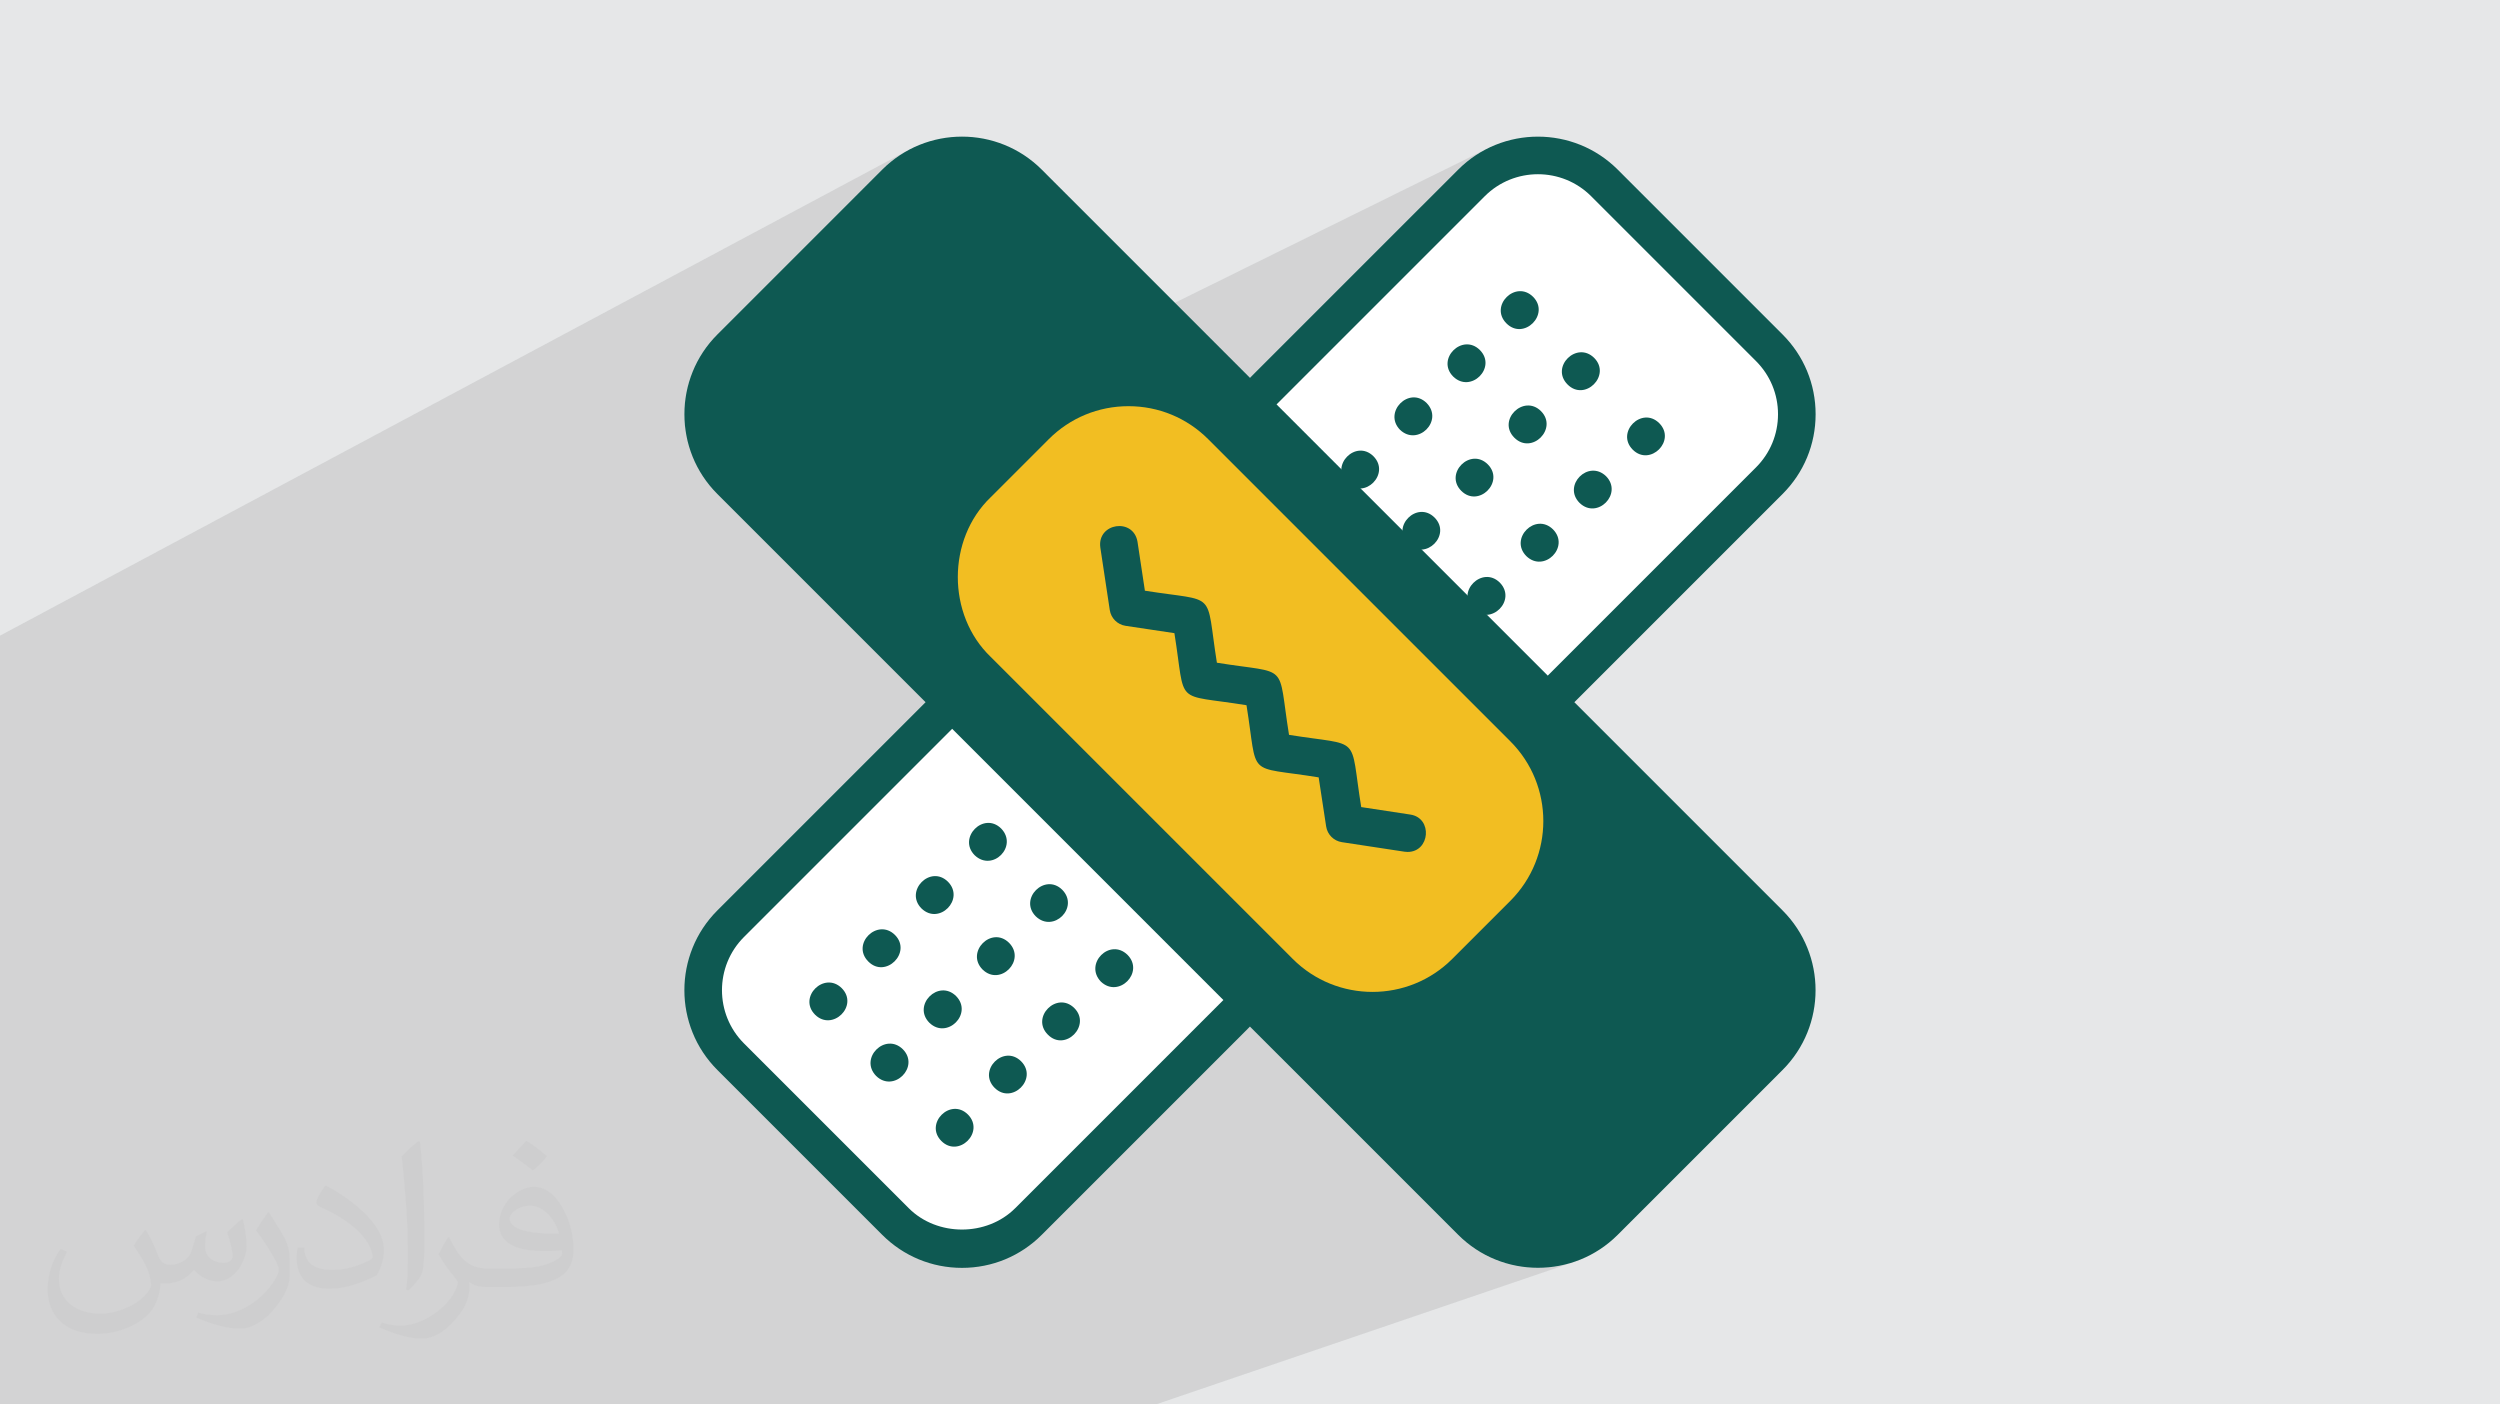
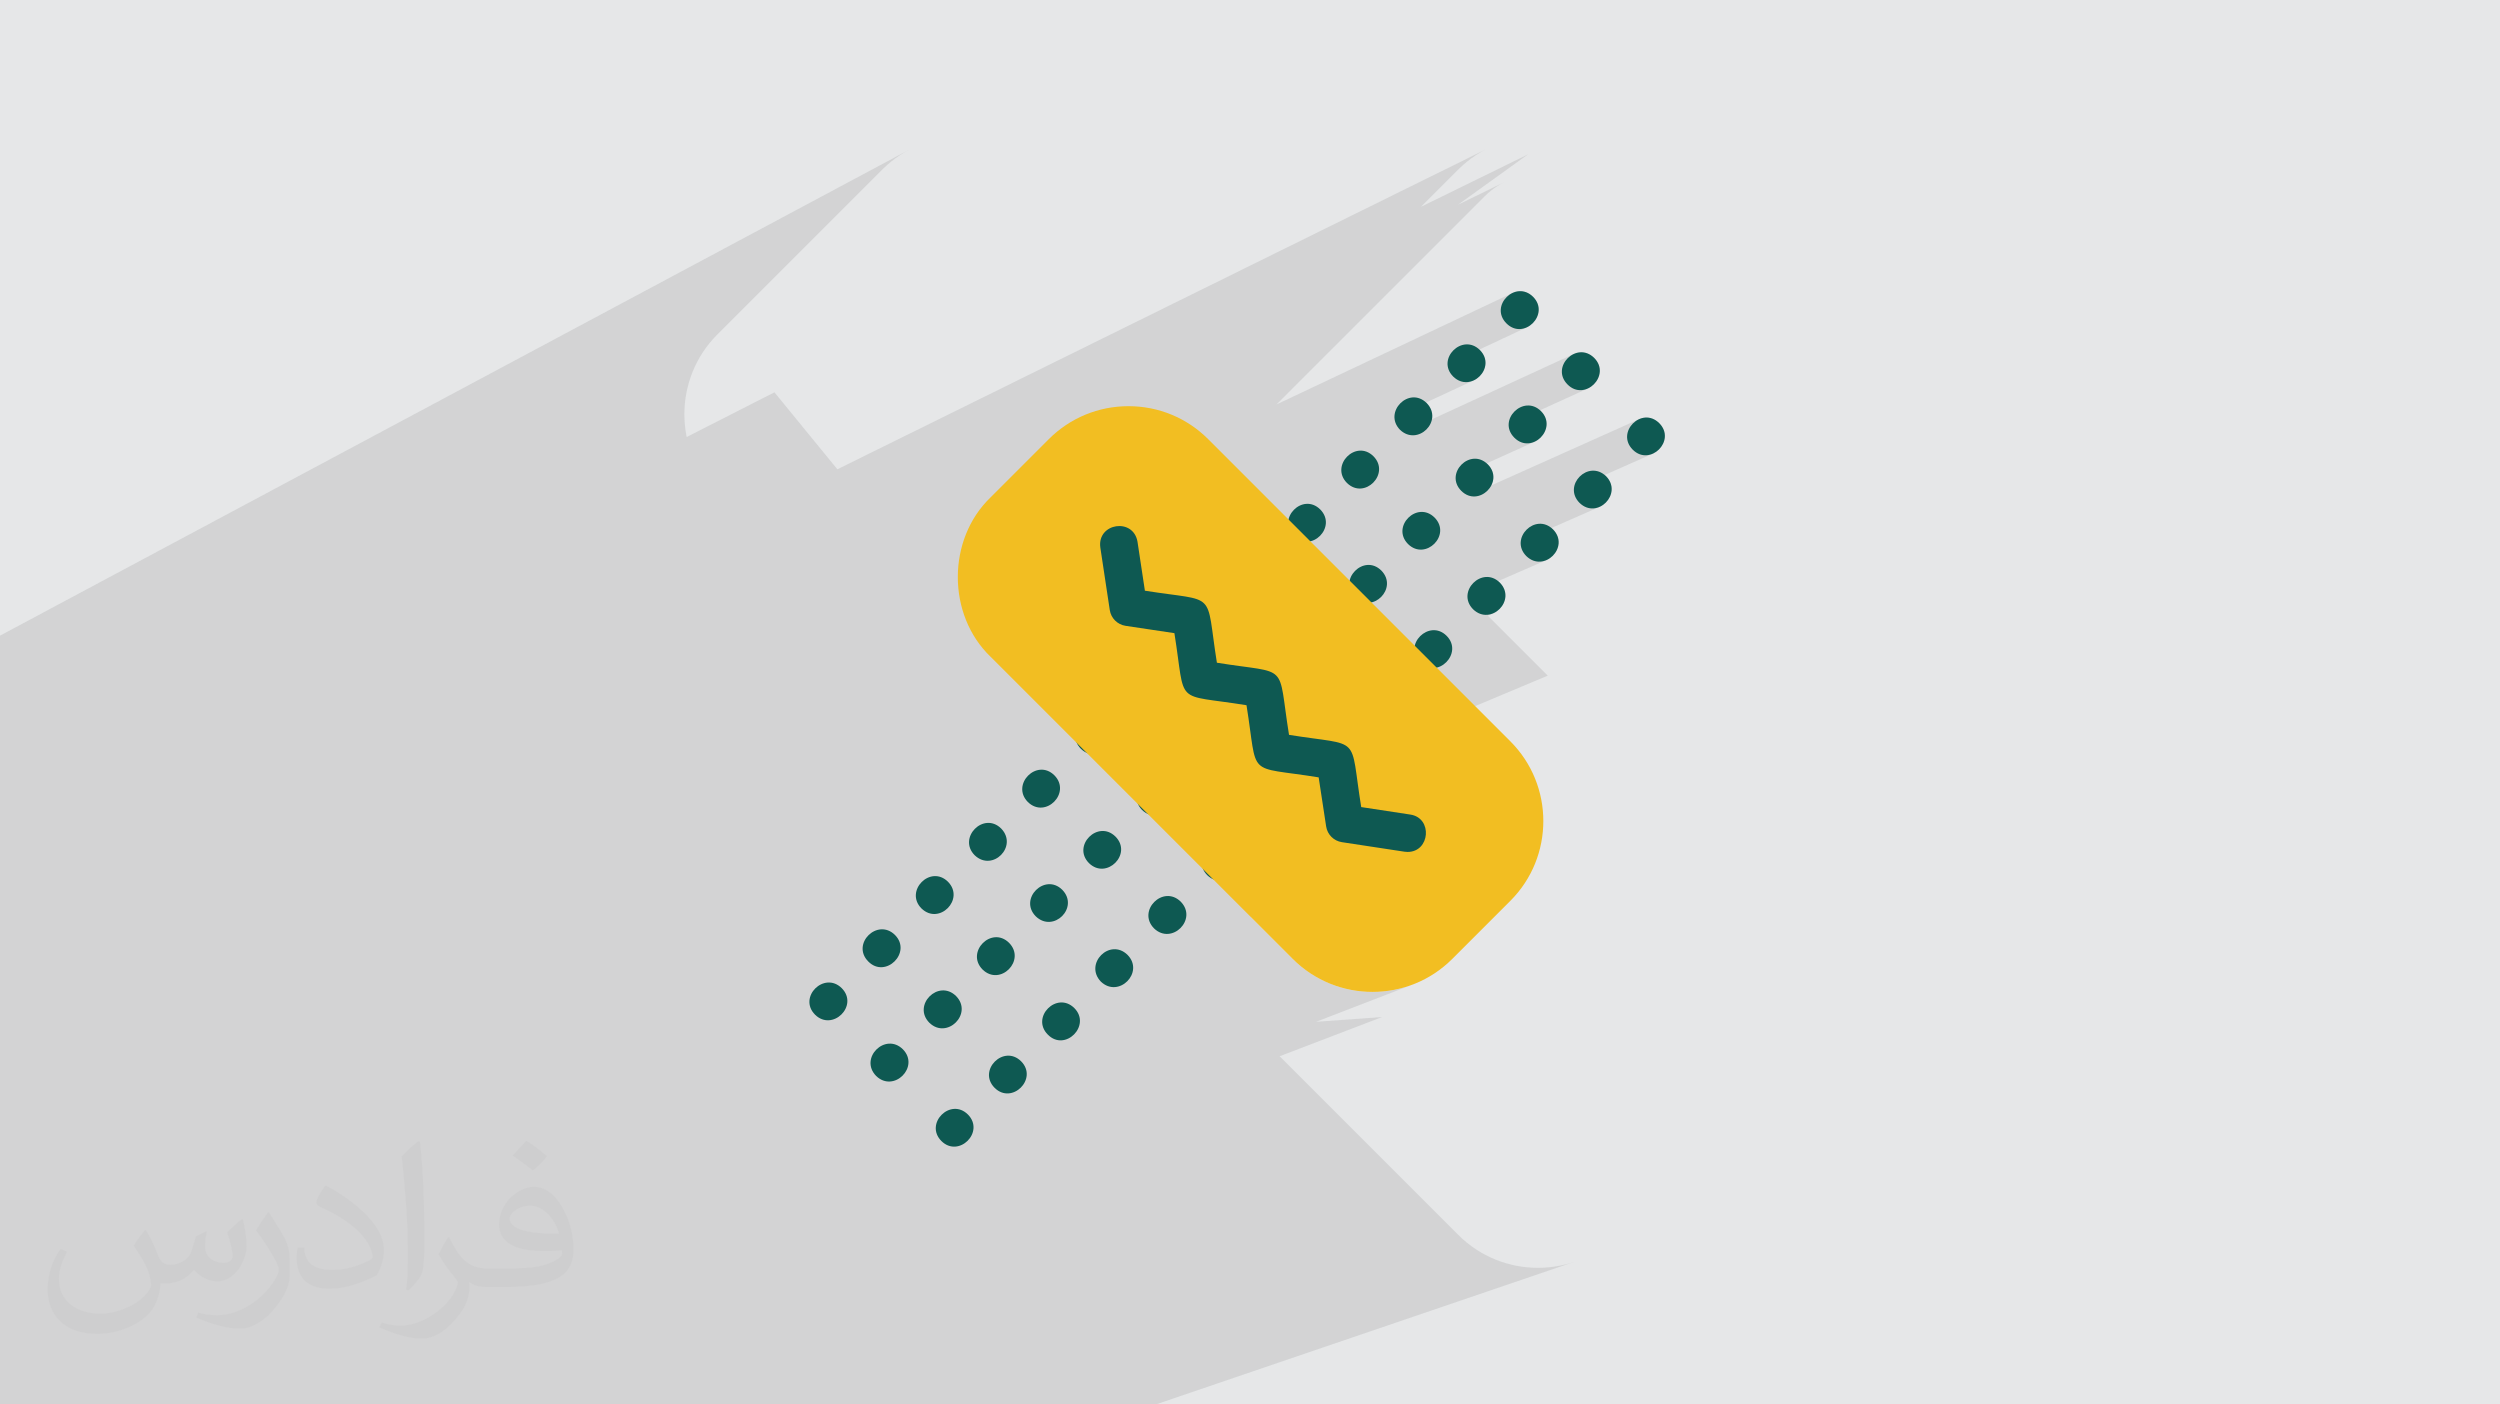
<svg xmlns="http://www.w3.org/2000/svg" xml:space="preserve" width="94.192mm" height="52.917mm" version="1.0" style="shape-rendering:geometricPrecision; text-rendering:geometricPrecision; image-rendering:optimizeQuality; fill-rule:evenodd; clip-rule:evenodd" viewBox="0 0 9404.92 5283.66">
  <defs>
    <style type="text/css">
   
    .fil3 {fill:white}
    .fil4 {fill:#0E5952;fill-rule:nonzero}
    .fil5 {fill:#F2BE22;fill-rule:nonzero}
    .fil2 {fill:#373435;fill-opacity:0.031}
    .fil1 {fill:#2B2A29;fill-opacity:0.102}
    .fil0 {fill:#E6E7E8}
   
  </style>
  </defs>
  <g id="Layer_x0020_1">
    <polygon class="fil0" points="-0,0 9404.92,0 9404.92,5283.66 -0,5283.66 " />
    <polygon class="fil1" points="158.72,5283.66 94.24,5283.66 67.01,5283.66 64.82,5283.66 38.74,5283.66 -0,5283.66 -0,5281.76 -0,5272.03 -0,5232.36 -0,5219 -0,5211.3 -0,5207.75 -0,5200.61 -0,5179.04 -0,5172.58 -0,5147.99 -0,5139.15 -0,5130.41 -0,5117.49 -0,5113.32 -0,5107.46 -0,5103.2 -0,5086.89 -0,5077.76 -0,5074.58 -0,5038.61 -0,5028.43 -0,5027.21 -0,5018.38 -0,5016.49 -0,5008.34 -0,5007.74 -0,4997.39 -0,4978.61 -0,4977.96 -0,4937.1 -0,4927.66 -0,4922.09 -0,4920.17 -0,4912.9 -0,4910.92 -0,4895.93 -0,4883.38 -0,4880.44 -0,4836.86 -0,4832.07 -0,4828.65 -0,4828.02 -0,4823.41 -0,4820.02 -0,4815.18 -0,4795.93 -0,4789.52 -0,4783.55 -0,4781.13 -0,4754.36 -0,4738.41 -0,4735.53 -0,4730.89 -0,4730.74 -0,4728.22 -0,4728.12 -0,4722.31 -0,4720.59 -0,4697.49 -0,4697.07 -0,4688.2 -0,4645.66 -0,4644.35 -0,4641.45 -0,4638.15 -0,4634.54 -0,4634.18 -0,4627.31 -0,4605.76 -0,4603.06 -0,4600.57 -0,4594.24 -0,4545.96 -0,4541.61 -0,4539.68 -0,4535.27 -0,4510.3 -0,4505.31 -0,4501.7 -0,4452.5 -0,4450.12 -0,4446.64 -0,4444.62 -0,4411.43 -0,4410.5 -0,4360.72 -0,4359.8 -0,4355.45 -0,4354.4 -0,4346.15 -0,4321.15 -0,4318.77 -0,4272.06 -0,4268.19 -0,4263.79 -0,4232.54 -0,4227.4 -0,4220.67 -0,4182.59 -0,4178.17 -0,4174.41 -0,4169.41 -0,4137.42 -0,4089.43 -0,4086.2 -0,4048.77 -0,4017.32 -0,4001.98 -0,3999.43 -0,3961.25 -0,3933.87 -0,3916.33 -0,3875.57 -0,3790.6 -0,3668.72 -0,3654.26 -0,3557.31 -0,3534.84 -0,3459.38 -0,3453.19 -0,3446.33 -0,3416.38 -0,3339.7 -0,3319.62 -0,3203.76 -0,2959.75 -0,2667.67 -0,2409.37 -0,2391.29 3421.51,562.47 3403.23,572.65 3385.36,583.8 3367.95,595.92 3351.04,609.01 3334.66,623.06 3318.85,638.08 2698.69,1258.24 2683.67,1274.05 2669.62,1290.43 2656.53,1307.35 2644.42,1324.75 2633.26,1342.62 2623.09,1360.9 2613.88,1379.56 2605.64,1398.57 2598.37,1417.87 2592.07,1437.45 2586.73,1457.25 2582.38,1477.24 2578.99,1497.38 2576.56,1517.64 2575.11,1537.98 2574.62,1558.35 2575.11,1578.72 2576.56,1599.05 2578.99,1619.31 2582.38,1639.45 2583.37,1643.98 2913.46,1475.86 3150.12,1765.41 5606.88,553.29 5588.23,562.51 5569.96,572.68 5552.1,583.83 5534.7,595.94 5517.8,609.02 5501.43,623.07 5485.63,638.08 5345.87,777.84 5748.49,580.58 5484.94,770.15 5666.5,681.59 5654.06,687.72 5641.87,694.51 5629.97,701.94 5618.36,710.01 5607.1,718.73 5596.19,728.09 5585.65,738.1 4802.35,1521.41 4802.38,1521.44 5689.61,1102.21 5701.91,1097.66 5714.87,1095.5 5728.19,1096.02 5741.58,1099.52 5754.74,1106.27 5767.39,1116.56 5777.73,1129.23 5784.49,1142.41 5787.96,1155.81 5788.42,1169.14 5786.16,1182.1 5781.5,1194.4 5774.72,1205.74 5766.12,1215.84 5755.99,1224.39 5744.61,1231.1 5565.03,1314.97 5567.21,1316.74 5577.55,1329.45 5584.32,1342.63 5587.8,1356 5588.29,1369.26 5586.08,1382.15 5581.47,1394.35 5574.74,1405.6 5566.17,1415.61 5556.08,1424.08 5544.74,1430.74 5364.56,1514.21 5367.03,1516.22 5377.33,1529.07 5384.08,1542.35 5387.57,1555.8 5388.09,1569.13 5386.68,1577.52 5919.49,1332.09 5931.79,1327.54 5944.75,1325.37 5958.07,1325.9 5971.46,1329.4 5984.62,1336.15 5997.27,1346.44 6007.61,1359.1 6014.37,1372.28 6017.84,1385.69 6018.3,1399.01 6016.04,1411.97 6011.38,1424.27 6004.6,1435.62 5996,1445.71 5985.87,1454.27 5974.5,1460.98 5793.25,1543.48 5797.08,1546.62 5807.41,1559.28 5814.16,1572.45 5817.63,1585.85 5818.1,1599.17 5815.88,1612.12 5811.23,1624.42 5804.48,1635.75 5795.91,1645.85 5785.79,1654.4 5774.44,1661.11 5592.52,1743.22 5596.91,1746.8 5607.24,1759.41 5614,1772.53 5617.5,1785.87 5617.99,1799.13 5615.81,1812.02 5611.21,1824.26 5610.12,1826.11 6164.58,1577.62 6176.81,1573.04 6189.7,1570.85 6202.95,1571.36 6216.28,1574.85 6229.39,1581.61 6241.99,1591.93 6252.34,1604.57 6259.11,1617.71 6262.6,1631.05 6263.09,1644.31 6260.88,1657.2 6256.26,1669.42 6249.53,1680.7 6240.98,1690.72 6230.91,1699.22 6219.59,1705.91 6036.39,1787.04 6041.81,1791.35 6052.11,1804.03 6058.87,1817.2 6062.38,1830.58 6062.92,1843.88 6060.78,1856.81 6056.26,1869.07 6049.62,1880.38 6041.16,1890.46 6031.16,1899.02 6019.92,1905.74 5836.11,1986.42 5842.4,1991.52 5852.72,2004.29 5859.48,2017.52 5862.96,2030.94 5863.47,2044.26 5861.29,2057.19 5856.69,2069.44 5849.98,2080.74 5841.45,2090.78 5831.37,2099.3 5820.04,2106 5635.55,2186.26 5642.23,2191.7 5652.52,2204.45 5659.27,2217.68 5662.77,2231.09 5663.29,2244.4 5661.12,2257.32 5656.55,2269.57 5649.87,2280.87 5641.36,2290.91 5631.3,2299.43 5619.99,2306.13 5597,2316.04 5822.64,2541.69 5091.03,2848.69 5093.9,2858.74 5098.5,2882.5 5102.87,2911.49 5107.65,2946.36 5113.45,2987.73 5120.89,3036.21 5122.96,3036.53 5128.82,3037.42 5137.91,3038.81 5149.71,3040.61 5163.68,3042.73 5179.27,3045.11 5195.93,3047.65 5213.14,3050.27 5230.34,3052.9 5247.01,3055.43 5262.59,3057.81 5276.56,3059.94 5288.36,3061.73 5297.46,3063.12 5303.31,3064.01 5305.39,3064.33 5320.26,3068 5332.91,3074.02 5343.37,3082.03 5351.69,3091.7 5357.88,3102.64 5361.98,3114.5 5364.03,3126.94 5364.05,3139.58 5362.06,3152.06 5358.12,3164.02 5352.23,3175.12 5344.44,3184.99 5334.77,3193.26 5323.26,3199.59 4704.94,3449.1 4723.86,3468.02 4758.34,3502.5 4788.64,3532.8 4814.38,3558.54 4835.12,3579.28 4850.45,3594.61 4859.95,3604.11 4863.21,3607.37 4879.02,3622.4 4895.4,3636.46 4912.31,3649.55 4929.72,3661.68 4947.58,3672.83 4965.86,3683.01 4984.52,3692.22 5003.52,3700.47 5022.84,3707.74 5042.41,3714.05 5062.22,3719.38 5082.21,3723.74 5102.36,3727.14 5122.61,3729.56 5142.95,3731.01 5163.33,3731.5 5183.7,3731.01 5204.03,3729.56 5224.28,3727.14 5244.42,3723.74 5264.41,3719.38 5284.2,3714.05 5303.77,3707.74 5323.08,3700.47 4950.81,3844.01 5199.6,3825.95 4813.88,3973.59 5485.63,4645.35 5501.44,4660.37 5517.83,4674.43 5534.73,4687.52 5552.14,4699.65 5570.01,4710.8 5588.28,4720.98 5606.94,4730.2 5625.94,4738.44 5645.24,4745.72 5664.81,4752.02 5684.61,4757.35 5704.6,4761.71 5724.73,4765.11 5744.99,4767.53 5765.31,4768.98 5785.68,4769.47 5806.06,4768.98 5826.4,4767.53 5846.66,4765.11 5866.81,4761.71 5886.8,4757.35 5906.61,4752.02 5926.18,4745.72 4347.45,5283.66 4280.43,5283.66 3660.17,5283.66 2301.56,5283.66 2229.26,5283.66 2090.89,5283.66 2043.34,5283.66 1915.89,5283.66 1634.36,5283.66 1482.65,5283.66 1391.36,5283.66 1217.11,5283.66 1149.3,5283.66 1097.91,5283.66 1042.46,5283.66 920.51,5283.66 854.94,5283.66 817.53,5283.66 753.29,5283.66 624.15,5283.66 582.25,5283.66 548.75,5283.66 482.93,5283.66 323.99,5283.66 319.79,5283.66 288.91,5283.66 222.7,5283.66 " />
    <path class="fil2" d="M548.54 4627.69c17.95,27.21 29.6,53.36 40.96,82.43 8.45,16.91 12.93,48.09 52.57,48.09 11.61,0 28.28,-3.42 43.06,-11.61 16.63,-8.73 29.32,-21.94 35.94,-42l15.85 -53.36 38.57 -19.02 2.64 2.64c-5.27,20.09 -6.59,39.36 -6.59,54.43 0,44.63 38.57,61.56 69.22,61.56 17.95,0 34.09,-8.73 34.09,-25.11 0,-21.13 -8.98,-57.06 -20.62,-89.29 17.95,-17.95 35.94,-35.94 56.53,-50.47l3.17 1.6c8.98,38.04 14,75.56 14,100.66 0,24.57 -10.83,51.79 -19.81,69.49 -18.49,34.87 -51.25,62.62 -90.87,62.62 -30.1,0 -63.65,-15.07 -86.66,-43.06l-1.32 0c-21.66,26.96 -55.22,51.25 -108.86,51.25l-16.63 0c-2.64,35.41 -10.29,60.49 -21.94,82.95 -31.95,62.34 -126.81,106.47 -216.1,106.47 -124.17,0 -186.51,-71.59 -186.51,-166.96 0,-58.91 19.27,-113.6 48.88,-152.42l24.29 10.04c-18.49,35.41 -30.91,68.68 -30.91,101.45 0,89.29 72.66,131.83 156.4,131.83 77.68,0 173.83,-49.41 191.28,-106.72 -6.59,-62.62 -30.1,-91.93 -66.04,-148.99 10.83,-19.02 24.83,-38.04 42.28,-58.38l3.17 0 0 0 0 0 -0.02 -0.09zm1432.13 -336.04c26.15,16.39 51.79,35.66 76.87,57.85 -14,19.81 -31.45,37.79 -53.11,53.64 -25.11,-20.34 -50.19,-37.79 -75.84,-56.27 17.42,-19.55 34.62,-38.29 52.04,-55.22l0 0 0 0 0 0 0 0 0 0 0.03 0zm13.47 244.11c-42.28,0 -76.87,27.75 -76.87,48.34 0,44.13 84.53,57.85 185.72,57.31 -12.68,-51.79 -57.06,-105.68 -108.86,-105.68l0.01 0.03zm-94.86 236.19c54.96,0 103.04,-1.6 139.74,-10.83 40.96,-10.29 75.56,-30.91 75.56,-45.17 0,-3.7 0,-8.19 -1.32,-11.89 -22.98,2.11 -49.41,2.11 -72.38,2.11 -74.49,0 -131.55,-16.91 -154.02,-58.66 -5.55,-11.61 -9.51,-24.57 -9.51,-39.36 0,-40.43 17.42,-79.79 48.09,-107 25.61,-22.45 53.89,-36.44 82.67,-36.44 52.04,0 93.51,41.75 122.57,107.54 15.85,35.94 26.68,77.4 26.68,129.72 0,34.87 -9.51,64.19 -31.17,85.85 -40.43,39.11 -114.92,53.89 -229.04,53.89l-51.79 0 0 0 -13.47 0c-28.28,0 -48.62,-5.02 -64.72,-17.42l-2.64 0c0.79,6.59 1.32,12.93 1.32,19.02 0,25.61 -8.45,58.38 -25.61,84.53 -50.72,75.3 -105.68,108.04 -153.24,108.04 -48.09,0 -107,-18.49 -160.11,-42.54l9.51 -18.49c17.17,7.13 40.96,11.89 73.7,11.89 85.85,0 198.66,-82.43 212.66,-163 -3.17,-6.59 -8.98,-15.32 -17.17,-24.57 -25.11,-29.85 -40.96,-54.68 -55.75,-80.83 12.68,-25.11 24.29,-45.17 35.13,-63.4l4.49 -0.53c36.72,74.77 69.99,117.55 144.23,117.55l11.61 0 0 0 53.89 0 0 0 0 0 0 0 0 0 0 0 0.09 0.01zm-371.98 79c6.34,-34.34 6.87,-72.91 6.87,-108.86l0 -53.36c0,-99.6 -12.68,-244.36 -22.98,-338.68 17.95,-19.27 43.06,-42 62.87,-57.31l5.81 1.6c13.47,118.62 16.63,256 16.63,383.06 0,33.3 -1.32,65.79 -4.49,89.55 -1.85,30.1 -19.27,52.83 -56.53,87.7l-8.19 -3.7zm-382.8 -157.19c1.85,46.77 24.83,83.49 105.15,83.49 49.93,0 92.19,-12.93 138.96,-35.13 8.45,-3.7 12.93,-8.73 12.93,-12.93 0,-29.32 -22.45,-68.15 -60.23,-103.55 -36.72,-33.3 -85.34,-62.62 -130.76,-82.18 -15.6,-6.59 -20.62,-13.47 -20.62,-20.09 0,-13.47 17.95,-41.75 32.77,-62.09l5.02 -0.53c52.04,27.21 110.17,67.64 153.24,112.53 39.11,41.47 63.4,83.49 63.4,129.19 0,33.81 -10.29,65.51 -26.96,95.11 -57.06,28.79 -117.83,50.72 -178.06,50.72 -73.17,0 -123.1,-34.34 -123.1,-114.92 0,-8.73 0,-22.19 3.17,-39.64l25.11 0 0 0 0 0 0 0 0 0 0 0 -0.02 0zm-132.37 -132.9l45.45 73.45c16.63,27.21 32.23,56.81 32.23,103.55l0 59.7c0,48.34 -30.91,100.13 -80.83,151.38 -39.11,34.62 -73.7,49.41 -105.68,49.41 -47.55,0 -101.98,-14.79 -164.85,-41.75l7.13 -18.49c19.81,5.27 42.79,9.77 71.06,9.77 90.36,-0.53 182.8,-66.57 225.08,-147.15 5.02,-9.26 6.87,-17.95 6.87,-24.04 0,-9.26 -5.02,-19.55 -8.98,-28.79 -22.98,-43.31 -48.62,-82.95 -76.87,-119.68 14.79,-23.25 29.6,-45.7 45.7,-67.9l3.7 0.53 0 0 0 0 0 0 0 0 0 0 -0.02 0.01z" />
    <g id="_3004600104496">
-       <polygon class="fil3" points="2913.46,1475.86 4702.33,1421.39 5444.74,799.07 5748.49,580.58 5945.66,612.55 6750.34,1422.57 6766.33,1593.09 5753.82,2760.14 5199.6,3825.95 4702.33,3862.04 3760.77,4662.6 3595.57,4705.24 3179.91,4401.48 2684.31,3905.88 2668.32,3607.46 2822.87,3410.29 3726.81,2470.97 " />
      <g>
        <g>
          <path class="fil4" d="M3066.17 3817.15c-65.3,-65.97 34.88,-164.71 100.44,-99.74 65.22,65.97 -34.85,164.5 -100.44,99.74zm200.18 -200.18c-65.29,-66 34.84,-164.58 100.44,-99.74 65.29,65.65 -35.46,165.8 -100.44,99.74zm200.18 -199.49c-64.95,-65.49 33.74,-165.66 99.68,-100.43 64.86,65.73 -33.36,165.06 -99.68,100.43zm200.12 -200.18c-64.88,-65.59 33.8,-165.65 99.74,-100.43 64.54,67 -32.64,164.65 -99.74,100.43zm200.17 -200.18c-64.86,-65.54 33.8,-165.66 99.75,-100.43 64.93,65.66 -33.54,165.21 -99.75,100.43zm199.49 -200.18c-65.19,-66.02 34.34,-164.41 100.44,-100.43 64.88,66.76 -34.04,165.1 -100.44,100.43zm200.18 -200.18c-65.22,-65.95 34.95,-164.64 100.44,-99.67 65.21,65.99 -34.86,164.42 -100.44,99.67zm200.18 -200.18c-65.22,-65.94 34.95,-164.64 100.44,-99.67 65.18,65.59 -35.25,165.88 -100.44,99.67zm200.18 -200.11c-65.05,-65.46 34.29,-164.8 99.75,-99.74 65.12,65.26 -35.02,166.03 -99.75,99.74zm200.18 -199.49c-64.96,-65.5 33.77,-165.77 99.75,-100.43 64.94,65.87 -33.86,165.1 -99.75,100.43zm200.18 -200.18c-64.96,-65.49 33.73,-165.66 99.68,-100.43 64.92,65.54 -33.52,165.28 -99.68,100.43zm199.42 -200.18c-63.96,-66.1 34.41,-165.63 100.44,-100.43 64.88,66.82 -33.74,164.6 -100.44,100.43zm200.18 -200.18c-65.22,-65.95 34.89,-164.62 100.44,-99.74 65.17,66 -34.46,164.42 -100.44,99.74zm200.18 -200.18c-65.22,-65.95 34.89,-164.62 100.44,-99.74 65.29,65.66 -35.21,165.83 -100.44,99.74z" />
          <path class="fil4" d="M3296.05 4047.72c-65.12,-66.69 34.44,-165.41 100.44,-100.43 64.97,65.75 -33.99,165.08 -100.44,100.43zm200.18 -200.18c-65.21,-66.05 34.32,-165.55 100.44,-100.44 65.04,66.23 -34.1,164.97 -100.44,100.44zm200.18 -200.18c-64.96,-65.5 33.73,-165.67 99.68,-100.44 64.85,65.74 -33.37,165.07 -99.68,100.44zm200.11 -200.18c-65.02,-65.93 34.38,-164.54 99.75,-99.74 64.71,66.28 -33.07,163.95 -99.75,99.74zm200.18 -200.18c-64.96,-65.45 34.31,-164.72 99.75,-99.74 65.02,65.55 -34.05,164.27 -99.75,99.74zm199.49 -200.18c-64.12,-66.44 35,-164.53 100.44,-99.74 64.98,66.04 -34.25,164.47 -100.44,99.74zm200.18 -200.18c-65.22,-65.95 34.95,-164.65 100.44,-99.68 65.18,65.59 -35.25,165.89 -100.44,99.68zm200.18 -199.42c-65.02,-66.74 34.47,-165.42 100.44,-100.44 64.93,65.75 -33.91,165.07 -100.44,100.44zm200.18 -200.18c-64.97,-66 33.75,-165.57 100.44,-100.43 65.06,66.24 -34.2,164.83 -100.44,100.43zm200.18 -200.18c-64.91,-65.06 33.7,-165.93 99.74,-100.43 64.87,66.48 -33.93,164.86 -99.74,100.43zm200.18 -200.18c-65.06,-65.39 34.24,-164.73 99.67,-99.74 65.16,65.67 -34.37,164.24 -99.67,99.74zm200.18 -200.18c-65.05,-65.35 34.23,-164.74 99.67,-99.74 65.13,65.41 -34.34,164.82 -99.67,99.74zm199.41 -200.18c-65.37,-66.02 35.34,-164.57 100.44,-99.74 65.14,65.62 -34.81,165.75 -100.44,99.74zm200.19 -200.18c-65.22,-65.96 34.89,-164.62 100.44,-99.74 65.29,65.65 -35.21,165.83 -100.44,99.74z" />
          <path class="fil4" d="M3541.47 4292.44c-64.93,-65.47 34.21,-164.7 99.75,-99.73 65.14,65.65 -34.65,164.71 -99.75,99.73zm200.18 -200.17c-64.92,-65.43 34.2,-164.72 99.75,-99.74 65.15,65.72 -34.71,164.69 -99.75,99.74zm200.18 -200.18c-65.05,-65.39 34.23,-164.72 99.75,-99.74 65.01,65.13 -34.76,166.12 -99.75,99.74zm199.42 -199.49c-63.78,-67.13 34.12,-165.27 100.51,-100.43 64.82,65.87 -33.65,164.96 -100.51,100.43zm200.18 -200.11c-65.1,-66.13 34.34,-165.63 100.44,-100.5 65.08,66.24 -33.88,164.86 -100.44,100.5zm200.18 -200.18c-65.12,-66.13 34.44,-165.65 100.44,-100.43 65.19,66.19 -34.2,164.83 -100.44,100.43zm200.18 -200.18c-64.81,-65.18 33.78,-165.91 99.75,-100.43 64.62,66.4 -33.36,164.75 -99.75,100.43zm200.18 -200.18c-64.97,-65.98 34.29,-164.5 100.44,-99.74 63.72,67.73 -34.01,164 -100.44,99.74zm200.18 -200.18c-64.95,-65.54 34.27,-164.68 99.75,-99.74 65.01,65.4 -34.33,164.81 -99.75,99.74zm200.18 -200.18c-66.31,-65.01 34.56,-164.74 99.75,-99.74 65.06,65.07 -34.91,166.07 -99.75,99.74zm199.49 -199.49c-65.37,-66.07 34.75,-165.51 100.44,-100.43 64.87,66.25 -33.72,164.84 -100.44,100.43zm200.18 -200.18c-65.21,-66 34.31,-165.56 100.44,-100.43 65.02,66.28 -34.1,164.94 -100.44,100.43zm200.18 -200.18c-64.92,-65.78 33.31,-164.42 99.67,-100.43 64.85,65.79 -33.37,165.04 -99.67,100.43zm200.11 -200.18c-64.99,-65.44 34.4,-164.73 99.74,-99.67 65.27,65.6 -34.71,164.62 -99.74,99.67z" />
-           <path class="fil4" d="M5922.66 2641.71l783.29 -783.29c80.2,-80.13 124.33,-186.71 124.33,-300.06 0,-113.35 -44.13,-219.94 -124.33,-300.13l-620.14 -620.15c-165.64,-165.43 -434.82,-165.36 -600.19,0l-783.29 783.3 -783.3 -783.3c-165.5,-165.5 -434.68,-165.43 -600.18,0l-620.15 620.15c-165.43,165.5 -165.43,434.74 0,600.18l783.3 783.29 -783.3 783.3c-165.43,165.5 -165.43,434.68 0,600.18l620.15 620.15c80.2,80.2 186.78,124.33 300.13,124.33 113.35,0 219.94,-44.13 300.06,-124.33l783.3 -783.3 783.29 783.3c82.75,82.74 191.41,124.12 300.06,124.12 108.73,0 217.38,-41.38 300.14,-124.12l620.14 -620.15c165.5,-165.5 165.5,-434.68 0,-600.18l-783.29 -783.3zm-337.01 -1903.61c110.2,-110.22 289.9,-110.26 400.14,0 0,0 620.14,620.15 620.14,620.15 53.47,53.46 82.89,124.53 82.89,200.11 0,75.57 -29.43,146.57 -82.89,200.04l-783.29 783.29 -1020.3 -1020.29 783.3 -783.3zm-1766.65 3807.23c-106.93,106.93 -293.22,106.93 -400.14,0l-620.15 -620.15c-110.23,-110.31 -110.23,-289.83 0,-400.14l783.3 -783.29 1020.3 1020.29 -783.3 783.3z" />
        </g>
        <path class="fil5" d="M5681.87 2788.78l-1136.47 -1136.41c-80.13,-80.2 -186.72,-124.33 -300.07,-124.33 -113.35,0 -219.93,44.13 -300.13,124.33l-218.41 218.41c-164.62,158.03 -164.74,442.22 0,600.19 0,0 1136.41,1136.4 1136.41,1136.4 82.74,82.75 191.4,124.13 300.13,124.13 108.66,0 217.31,-41.38 300.06,-124.13 0,0 218.48,-218.41 218.48,-218.41 165.44,-165.5 165.44,-434.75 0,-600.18z" />
        <path class="fil4" d="M5294.82 3204.96c85.28,0.54 95.79,-128.03 10.56,-140.63 0,0 -184.5,-28.12 -184.5,-28.12 -45.2,-278.71 6.6,-226.8 -271.66,-271.74 -44.86,-278.44 6.47,-226.53 -271.33,-271.35 -44.08,-277.25 5.86,-226.97 -270.84,-270.91l-27.77 -183.95c-15.4,-91.87 -152.18,-71 -139.94,21.14l35.57 235.58c4.7,30.7 28.81,54.77 59.47,59.36l183.67 27.57c44.48,278.49 -6.2,226.25 271.25,271.11 44.85,278.62 -6.37,226.47 271.46,271.43l28.12 184.5c4.62,30.59 28.67,54.64 59.26,59.26l235.96 35.92c3.59,0.56 7.18,0.83 10.7,0.83l0.01 0z" />
      </g>
    </g>
  </g>
</svg>